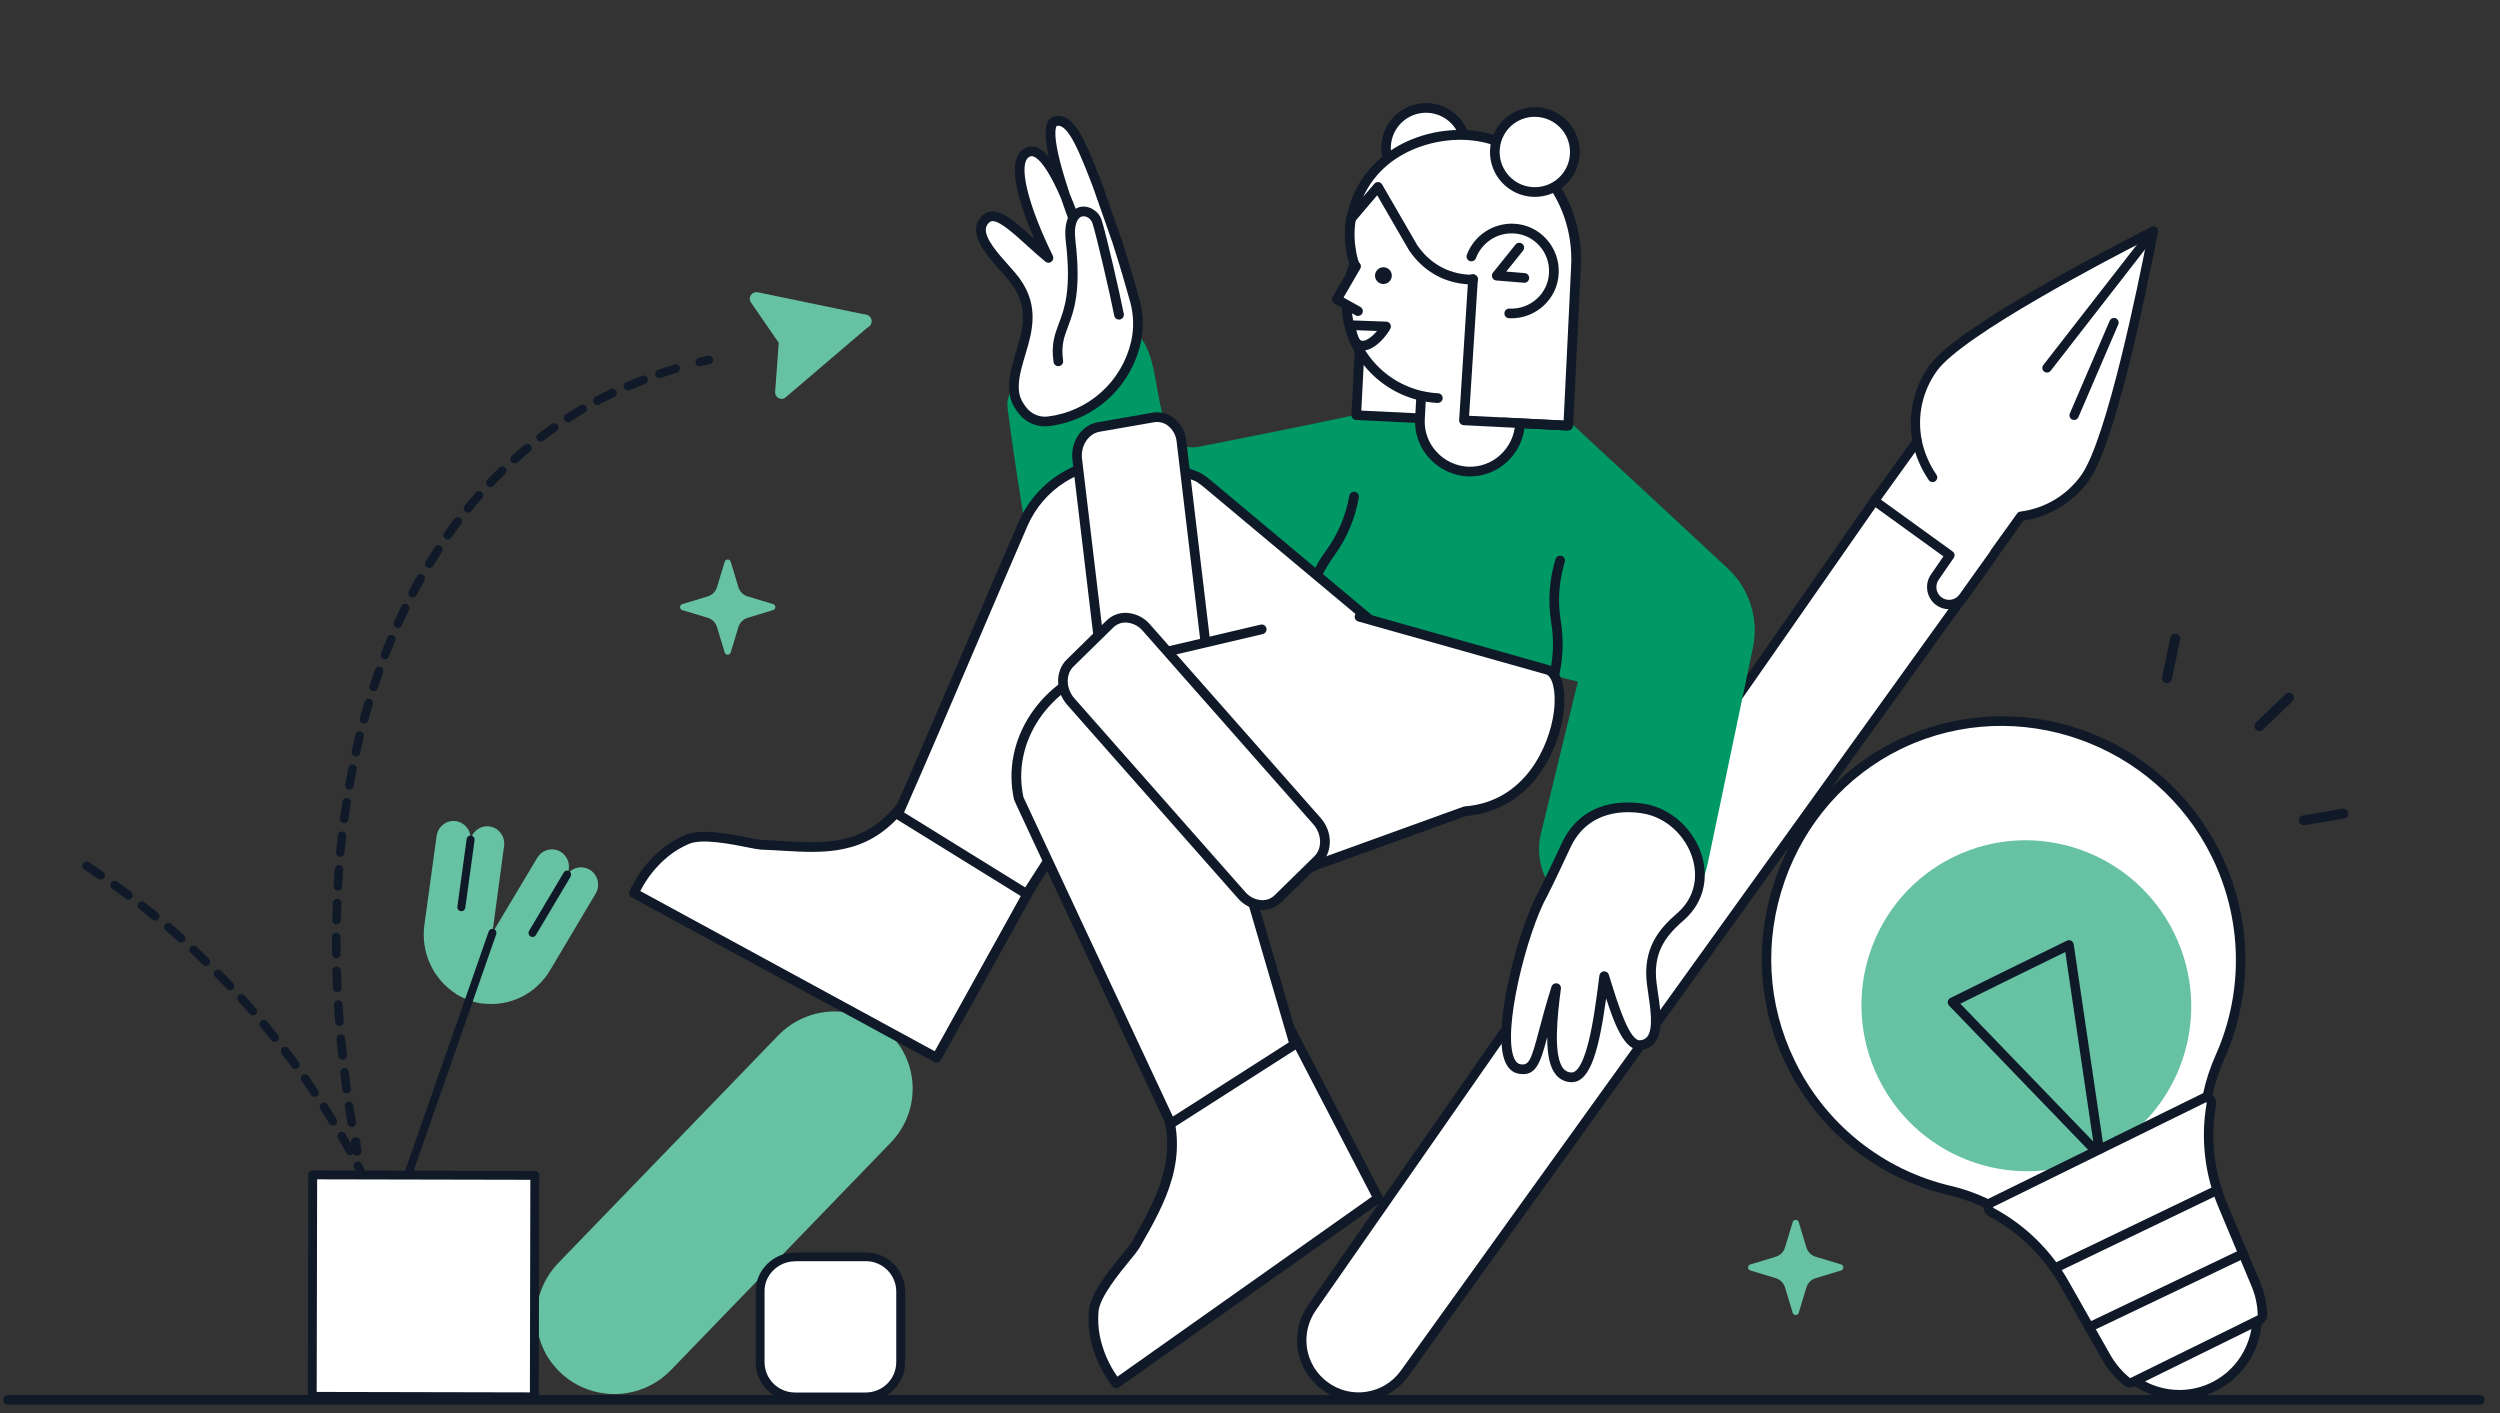
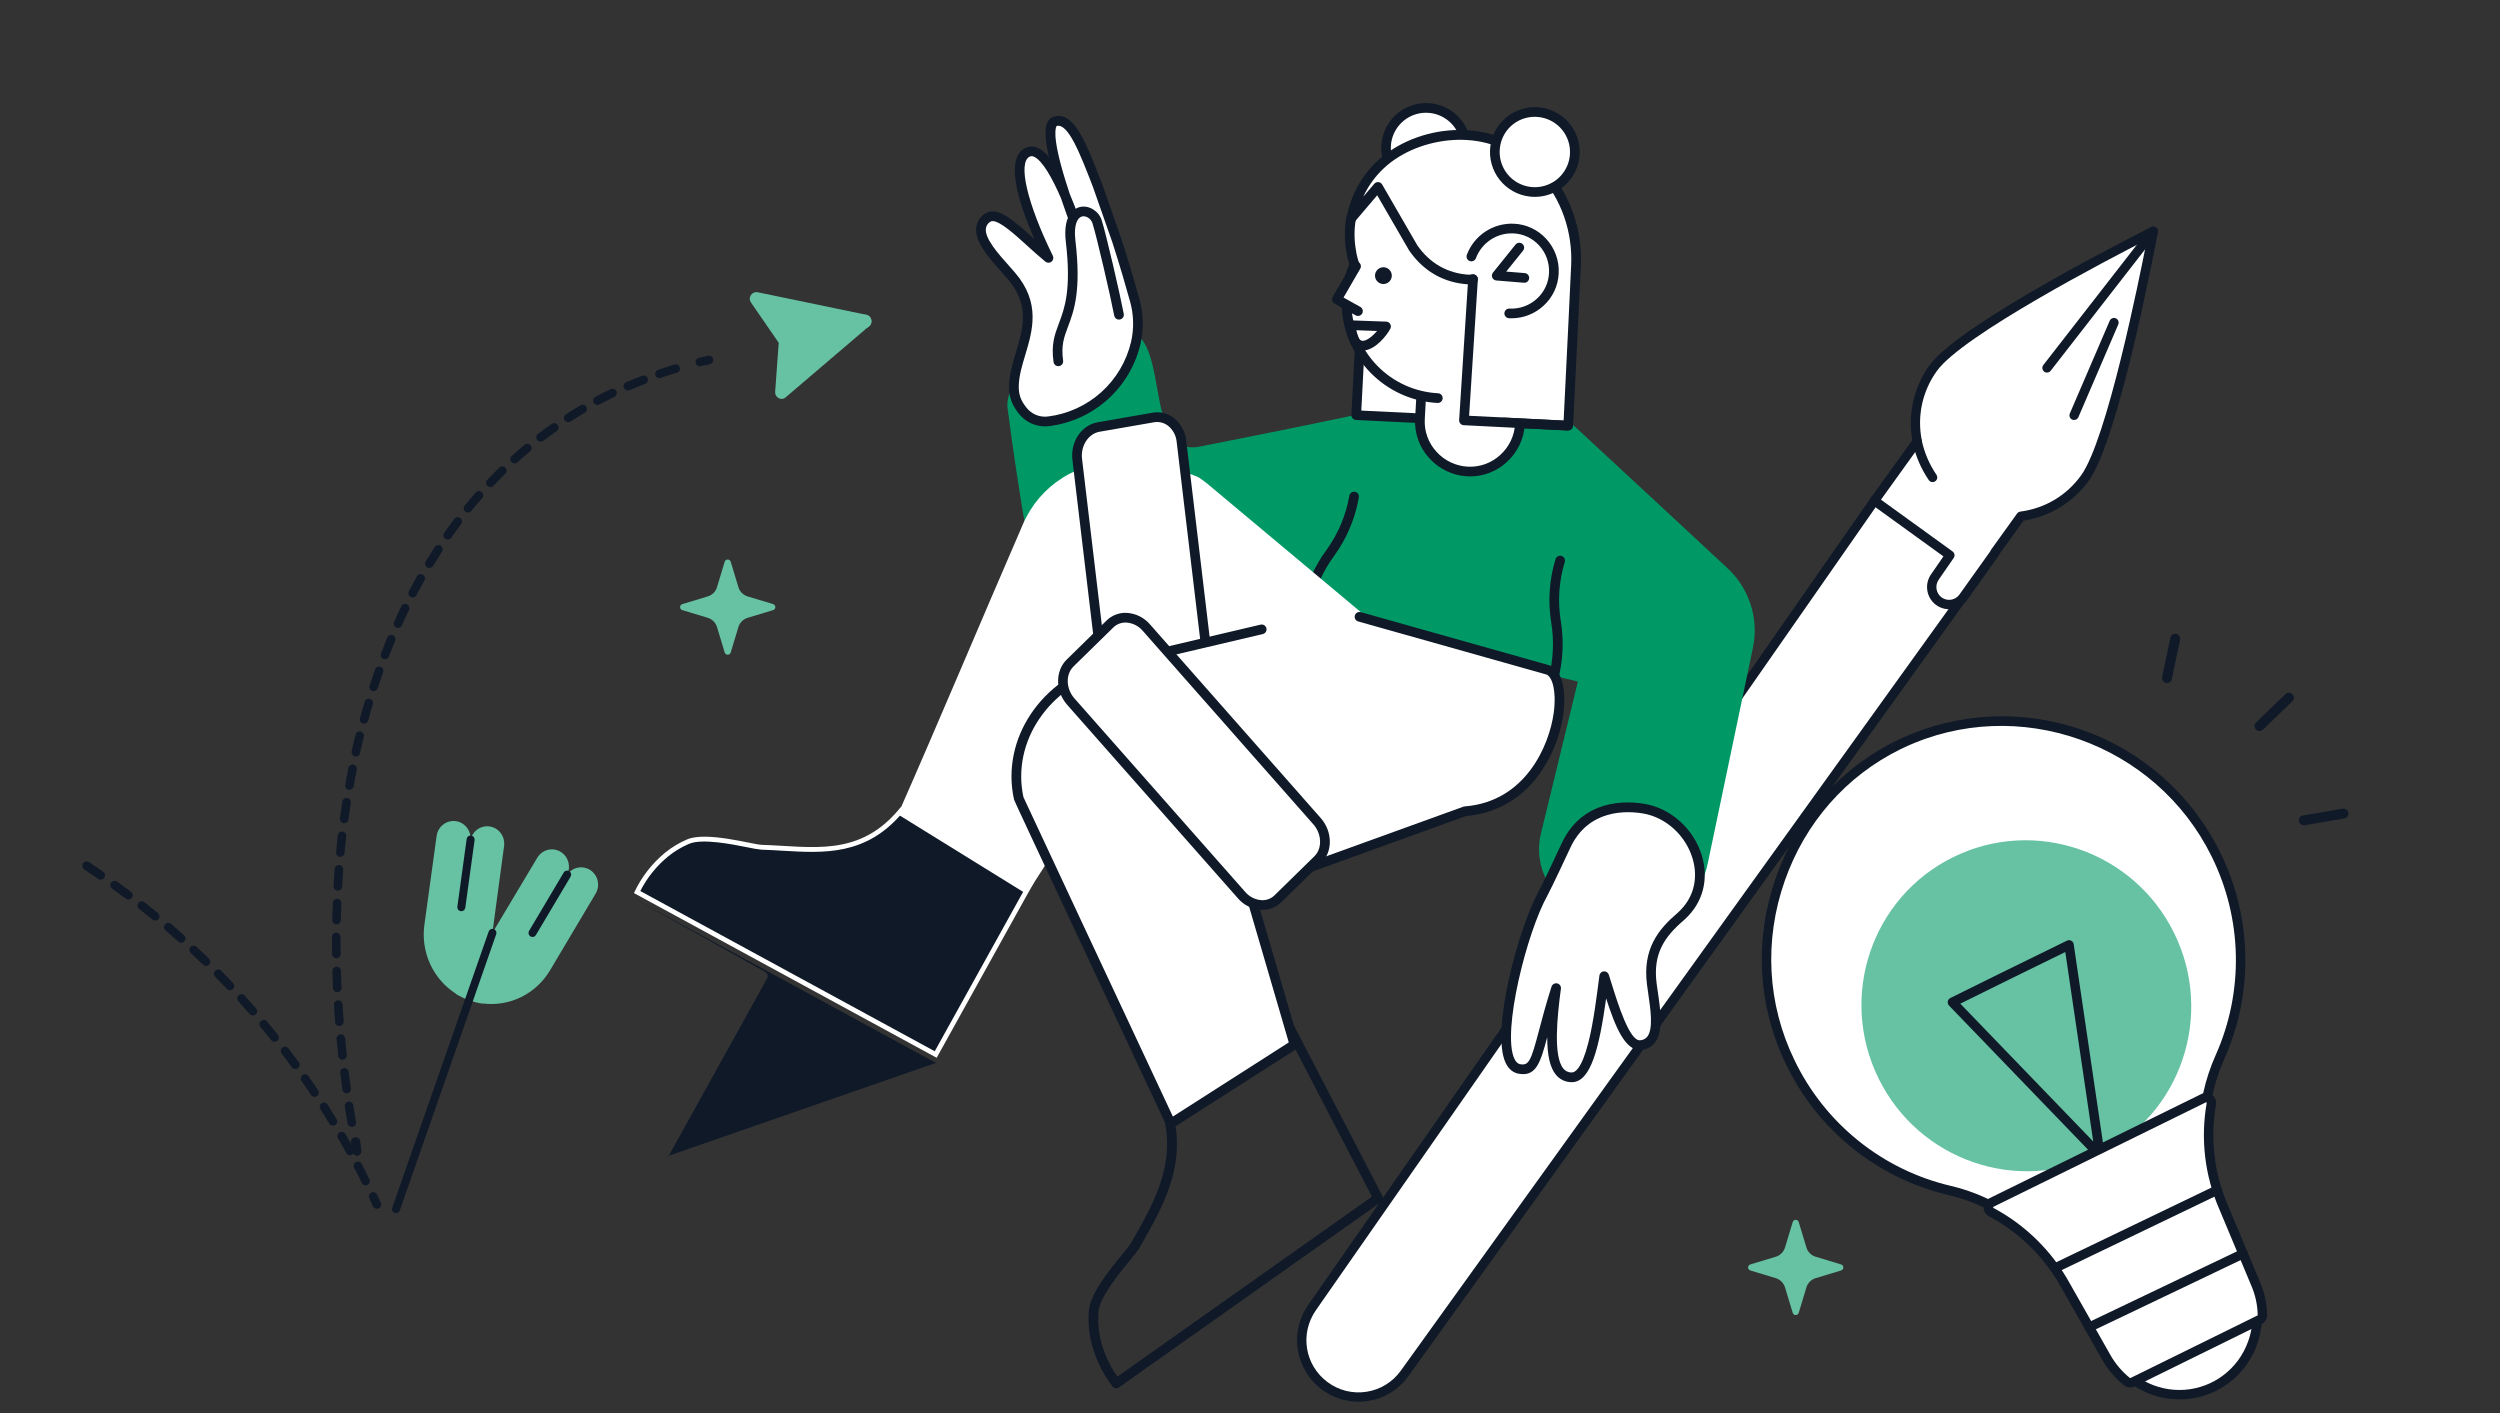
<svg xmlns="http://www.w3.org/2000/svg" fill="none" height="91" viewBox="0 0 161 91" width="161">
  <rect x="0" y="0" width="161" height="91" fill="#333333" stroke="none" />
  <clipPath id="a">
    <path d="m.205.857h159.903v90h-159.903z" />
  </clipPath>
  <clipPath id="b">
    <path d="m0 0h39.535v84.757h-39.535z" transform="matrix(.978 .208 -.208 .978 100.395 6.453)" />
  </clipPath>
  <clipPath id="c">
    <path d="m25.245 52.87h13.271v25.258h-13.271z" />
  </clipPath>
  <clipPath id="d">
    <path d="m0 0h16.268v5.423h-16.268z" transform="matrix(.693 .721 -.721 .693 141.996 38.851)" />
  </clipPath>
  <clipPath id="e">
    <path d="m43.796 36.032h6.136v6.136h-6.136z" />
  </clipPath>
  <clipPath id="f">
    <path d="m0 0h31.114v46.657h-31.114z" transform="matrix(.897 -.442 .442 .897 108.143 54.595)" />
  </clipPath>
  <clipPath id="g">
    <path d="m0 0h7.992v6.421h-7.992z" transform="matrix(.979 .203 -.203 .979 48.382 18.735)" />
  </clipPath>
  <clipPath id="h">
    <path d="m1.128 22.904h44.807v54.939h-44.807z" />
  </clipPath>
  <clipPath id="i">
-     <path d="m19.822 65.143h38.957v25.115h-38.957z" />
-   </clipPath>
+     </clipPath>
  <clipPath id="j">
    <path d="m112.576 78.556h6.136v6.136h-6.136z" />
  </clipPath>
  <clipPath id="k">
    <path d="m40.514 6.636h72.491v82.765h-72.491z" />
  </clipPath>
  <clipPath id="l">
    <path d="m.205 89.551h159.8v1.167h-159.8z" />
  </clipPath>
  <g clip-path="url(#a)">
    <g clip-path="url(#b)">
      <path d="m127.77 36.566-37.312 51.88c-1.191 1.656-3.499 2.019-5.135.809-1.594-1.18-1.958-3.422-.822-5.053l36.296-52.071" fill="#fff" />
      <path d="m86.669 90.187c-.545-.116-1.063-.348-1.525-.69-1.739-1.287-2.129-3.689-.889-5.468l36.295-52.071c.047-.063.116-.106.193-.118.078-.013.157.005.221.05s.108.113.123.191c.014.077-.002.157-.045.223l-36.296 52.071c-1.052 1.509-.721 3.546.754 4.638.726.537 1.617.756 2.509.616s1.675-.623 2.204-1.358l37.312-51.88c.023-.033.052-.061.085-.082.034-.021.072-.036.111-.043.039-.007.079-.006.118.003.039.009.076.026.108.049.032.023.06.053.08.087.021.034.035.072.041.112.006.04.004.08-.006.119-.009.039-.027.075-.051.107l-37.311 51.88c-.624.867-1.546 1.435-2.598 1.601-.476.076-.962.064-1.434-.036z" fill="#0f1928" />
      <path d="m138.675 14.889s-12.231 6.108-14.18 8.82c-1.018 1.416-1.337 3.123-1.027 4.71l-2.752 3.827 4.856 3.512-.965 1.399c-.355.504-.24 1.201.258 1.562.502.364 1.203.25 1.566-.254v-.001l2.04-2.861-.013-.011 1.687-2.347c1.597-.207 3.11-1.05 4.127-2.465 1.95-2.713 4.403-15.892 4.403-15.892z" fill="#fff" />
      <g fill="#0f1928">
        <path d="m125.224 39.202c-.187-.04-.37-.119-.535-.238-.629-.455-.775-1.344-.327-1.98l.795-1.153-4.617-3.339c-.032-.023-.059-.052-.08-.086-.02-.034-.034-.071-.04-.11-.007-.039-.005-.079.004-.117.009-.039.025-.075.049-.107l2.676-3.723c-.292-1.681.106-3.429 1.102-4.814 1.97-2.741 13.788-8.663 14.29-8.914.05-.025.106-.035.161-.03.056.005.109.026.153.059.045.034.079.079.099.132.021.052.026.109.016.164-.101.541-2.488 13.278-4.454 16.013-.996 1.385-2.522 2.316-4.203 2.569l-1.554 2.163c-.01.032-.025.062-.044.089l-2.038 2.859c-.001.001-.002.003-.003.004-.34.472-.916.674-1.45.56zm-4.089-7.024 4.612 3.336c.064.046.107.115.121.193.013.078-.005.158-.049.223l-.965 1.399c-.261.37-.176.883.187 1.146.366.266.879.183 1.145-.184l.001-.002 1.983-2.781c.01-.033.025-.063.044-.091l1.687-2.347c.025-.034.055-.062.091-.083.035-.021.074-.035.115-.04 1.591-.206 2.984-1.038 3.922-2.342 1.654-2.301 3.729-12.569 4.235-15.171-2.386 1.218-11.873 6.152-13.526 8.451-.938 1.305-1.285 2.894-.976 4.475.008.041.008.082-.001.122-.009.04-.026.079-.05.112z" />
        <path d="m124.398 31.041c-.076-.016-.142-.06-.185-.124-.502-.735-.856-1.562-1.041-2.434-.016-.078 0-.159.043-.225.044-.066.111-.113.189-.13.077-.017.158-.002.224.041.067.043.114.11.131.187.169.795.491 1.55.949 2.22.034.05.053.108.053.169s-.018.119-.051.169c-.034.05-.081.089-.137.112-.055.023-.116.028-.175.016zm9.112-3.998c-.043-.009-.084-.028-.12-.055-.035-.027-.064-.061-.084-.101-.021-.04-.032-.083-.034-.128-.001-.045.007-.089.025-.13l2.568-5.972c.032-.073.091-.131.165-.16s.157-.028.23.003c.073.032.13.091.16.165.029.074.028.157-.003.23l-2.569 5.972c-.027.064-.076.116-.138.148-.061.032-.132.042-.2.027zm-1.746-3.055c-.05-.011-.096-.034-.135-.067-.038-.034-.067-.076-.085-.124-.017-.048-.022-.1-.014-.15.008-.051.028-.098.06-.139l6.848-8.805c.049-.063.121-.104.2-.114s.158.012.221.061.104.121.113.201c.01.079-.012.159-.061.222l-6.848 8.805c-.034.045-.081.079-.134.098s-.11.024-.165.012z" />
      </g>
    </g>
    <g clip-path="url(#c)">
      <path d="m25.502 78.128c-.041 0-.082-.01-.118-.029-.036-.019-.068-.047-.092-.081-.024-.034-.039-.074-.044-.115-.006-.042-.001-.084.013-.123l5.346-15.316c.011-.033.028-.063.051-.088.022-.026.05-.047.08-.062.031-.015.064-.024.098-.025.034-.002.068.003.1.015.032.011.061.029.086.053s.045.051.06.083c.014.031.022.065.024.1s-.004.069-.015.101l-5.346 15.317c-.018.051-.051.095-.094.126-.043.031-.095.048-.148.048z" fill="#0f1928" />
      <path d="m37.989 56.019c-.518-.32-1.193-.151-1.506.377l-.001.001c.314-.529.147-1.217-.372-1.536-.519-.32-1.195-.15-1.509.379l-2.891 4.837.755-5.61c.074-.613-.354-1.17-.955-1.246-.588-.074-1.127.341-1.219.937.091-.61-.32-1.18-.919-1.274-.599-.093-1.159.326-1.251.936-.001.009-.003.018-.004.027l-.102.737-.684 4.975c-.119.861.011 1.739.372 2.527s.939 1.452 1.663 1.913l-.008.011c.533.324 1.123.537 1.736.628v-.014c.847.108 1.706-.036 2.475-.415.768-.379 1.412-.976 1.854-1.72l2.554-4.298.379-.637c.316-.526.153-1.214-.364-1.535z" fill="#66c2a3" />
      <path d="m29.708 58.681c-.037 0-.073-.008-.106-.023-.033-.015-.063-.038-.087-.066s-.042-.061-.052-.097c-.011-.036-.013-.074-.008-.111l.598-4.352c.005-.034.016-.067.033-.096.017-.03.04-.055.067-.076.027-.021.058-.036.09-.044s.067-.011.1-.006c.033.005.066.016.095.034s.054.04.075.068.035.059.044.092c.008.033.01.068.006.102l-.598 4.352c-.009.062-.039.119-.086.161-.047.041-.106.064-.168.064zm4.585 1.66c-.045 0-.09-.012-.129-.036s-.072-.057-.094-.097-.034-.086-.033-.132c.001-.046.013-.091.037-.131l2.234-3.76c.036-.058.093-.099.158-.114.065-.015.134-.004.191.031.057.035.099.092.116.158.017.066.007.136-.026.195l-2.234 3.76c-.023.038-.055.07-.093.092s-.082.034-.126.034zm-4.094 4.33c-.041 0-.082-.01-.118-.029-.036-.019-.068-.047-.091-.081-.024-.034-.039-.074-.044-.115s-.001-.084.012-.123l1.513-4.333c.023-.065.07-.119.132-.148.061-.03.132-.033.196-.01s.117.071.146.134c.029.062.033.134.01.2l-1.513 4.333c-.018.051-.051.095-.094.126-.043.031-.095.048-.148.048z" fill="#0f1928" />
    </g>
    <g clip-path="url(#d)">
      <path d="m139.324 43.894c-.037-.038-.064-.084-.078-.135-.015-.051-.017-.104-.006-.154l.537-2.544c.017-.082.066-.153.137-.198.07-.044.156-.059.238-.04s.154.07.2.141.062.158.045.239l-.538 2.544c-.011.056-.038.107-.077.149s-.088.071-.143.086-.114.015-.169-.001c-.056-.016-.106-.046-.146-.087zm8.81 9.155c-.041-.042-.069-.093-.082-.149-.014-.056-.012-.114.005-.169s.049-.103.092-.14c.042-.037.095-.062.151-.072l2.563-.439c.082-.014.168.005.237.054.07.049.118.122.134.205.016.083-.002.168-.049.237s-.12.115-.203.129l-2.562.439c-.052.009-.105.005-.155-.012-.049-.017-.095-.045-.131-.083zm-2.855-6.069c-.059-.061-.092-.143-.091-.227.001-.084.035-.164.095-.221l1.905-1.834c.06-.058.141-.089.225-.086s.164.038.223.099c.059.061.092.143.091.227-.001.084-.035.164-.095.221l-1.905 1.834c-.06.058-.141.089-.225.086s-.165-.038-.223-.099z" fill="#0f1928" />
    </g>
    <g clip-path="url(#e)">
      <path d="m47.058 36.177.496 1.639c.043.14.119.268.223.371.104.104.232.18.372.222l1.64.496c.042.013.078.038.104.073.026.035.04.077.04.12s-.014.086-.04.12c-.026.035-.062.06-.104.073l-1.64.496c-.14.042-.268.119-.372.222-.104.104-.18.231-.223.371l-.496 1.639c-.012.042-.038.079-.073.105-.035.026-.077.04-.121.04s-.086-.014-.121-.04-.061-.063-.073-.105l-.496-1.639c-.042-.14-.119-.268-.222-.371-.104-.104-.231-.18-.372-.222l-1.64-.496c-.042-.013-.078-.038-.104-.073-.026-.035-.04-.077-.04-.12s.014-.086.04-.12c.026-.035.062-.06.104-.073l1.64-.496c.14-.042.268-.119.372-.222.104-.104.18-.231.222-.371l.496-1.639c.012-.042.038-.079.073-.105s.077-.04.121-.04.086.014.121.04c.035.026.06.063.073.105z" fill="#66c2a3" />
    </g>
    <g clip-path="url(#f)">
      <path d="m142.706 55.027c.995 2.023 1.535 4.24 1.58 6.493.046 2.253-.403 4.487-1.315 6.543-.689 1.538-1.053 3.204-1.068 4.892-.015 1.688.319 3.362.981 4.916l2.054 4.901c.394.904.515 1.903.348 2.874-.167.971-.614 1.87-1.287 2.587-.672.717-1.54 1.219-2.496 1.446-.957.226-1.959.166-2.883-.173-1.143-.421-2.097-1.243-2.683-2.314l-2.599-4.58c-1.134-2.07-2.85-3.762-4.933-4.865-.891-.478-1.839-.838-2.821-1.073-2.221-.523-4.299-1.537-6.081-2.968-1.781-1.431-3.222-3.244-4.215-5.304-3.689-7.599-.413-16.947 7.189-20.531 7.511-3.532 16.531-.36 20.229 7.158z" fill="#fff" />
      <path d="m142.707 89.573c-.037.018-.074.037-.112.054-1.226.568-2.623.648-3.908.223s-2.363-1.323-3.015-2.512l-2.597-4.577c-1.105-2.02-2.778-3.671-4.811-4.745-.868-.466-1.792-.818-2.75-1.046-2.267-.529-4.388-1.562-6.205-3.022-1.818-1.46-3.285-3.311-4.294-5.415-1.821-3.75-2.052-8.016-.651-12.011 1.4-3.99 4.234-7.165 7.984-8.928 3.699-1.731 7.933-1.936 11.791-.571 3.857 1.365 7.031 4.191 8.84 7.87 1.019 2.062 1.571 4.323 1.618 6.622s-.414 4.577-1.348 6.674c-.672 1.5-1.026 3.124-1.041 4.769s.31 3.278.955 4.793l2.056 4.903c.546 1.259.59 2.679.123 3.966-.468 1.288-1.411 2.345-2.635 2.953zm-20.335-41.313c-3.484 1.718-6.118 4.715-7.434 8.466-1.347 3.84-1.125 7.939.624 11.542.97 2.022 2.38 3.8 4.127 5.204s3.785 2.396 5.964 2.904c1.009.24 1.982.61 2.897 1.101 2.136 1.129 3.894 2.864 5.056 4.987l2.596 4.577c.435.799 1.09 1.456 1.887 1.893s1.701.633 2.606.568c.904-.066 1.77-.392 2.492-.939.723-.547 1.272-1.292 1.581-2.146.425-1.142.386-2.406-.107-3.523l-2.057-4.904c-.678-1.593-1.019-3.308-1.004-5.038.016-1.73.388-3.436 1.094-5.013.898-2.015 1.34-4.205 1.295-6.413s-.576-4.381-1.555-6.363c-3.599-7.317-12.493-10.465-19.826-7.016-.079.037-.158.075-.236.114z" fill="#0f1928" />
      <path d="m140.015 60.09c-2.6-5.287-8.969-7.477-14.225-4.892-5.257 2.585-7.411 8.967-4.811 14.254 2.599 5.287 8.968 7.477 14.225 4.892 5.256-2.585 7.41-8.967 4.811-14.254z" fill="#66c2a3" />
      <path d="m135.364 74.666c-.058.028-.123.038-.187.026-.063-.011-.122-.042-.166-.089l-9.494-9.845c-.033-.035-.058-.076-.072-.122-.014-.046-.017-.094-.009-.142.008-.047.027-.092.056-.13.028-.038.066-.069.108-.091l3.327-1.645 4.184-2.05c.043-.021.09-.032.138-.031s.095.013.137.035c.043.022.079.055.107.094.028.039.046.085.053.132l1.994 13.53c.008.066-.005.133-.036.192-.032.059-.081.106-.14.136zm-9.12-10.029 8.56 8.876-1.799-12.203-3.809 1.866z" fill="#0f1928" />
      <path d="m142.273 70.752c-.052-.039-.114-.062-.179-.067s-.13.009-.187.04l-13.657 6.717c-.058.029-.106.072-.141.126s-.055.116-.058.18c-.002.065.014.128.047.184s.081.1.139.13c2.02 1.079 3.684 2.724 4.79 4.734l2.599 4.58c.342.61.795 1.151 1.336 1.594.052.042.115.069.182.077.066.008.133-.002.194-.03l8.174-4.026c.06-.028.109-.073.143-.129s.05-.122.046-.187c-.016-.699-.169-1.388-.45-2.028l-2.055-4.911c-.904-2.09-1.178-4.398-.788-6.639.014-.064.009-.132-.015-.193s-.066-.114-.12-.152z" fill="#fff" />
      <g fill="#0f1928">
        <path d="m145.652 85.263-8.18 4.028-.014.007c-.113.05-.237.068-.359.051-.122-.017-.237-.067-.332-.146-.57-.466-1.047-1.035-1.407-1.678l-2.598-4.58c-1.075-1.958-2.696-3.561-4.664-4.613-.107-.054-.197-.138-.259-.24-.062-.103-.094-.221-.093-.341 0-.008 0-.016.001-.023.007-.117.044-.23.108-.327.063-.098.152-.177.255-.23l13.663-6.719c.107-.056.228-.08.349-.07.12.01.236.054.332.127.101.071.179.171.224.286.045.115.055.241.03.361-.381 2.18-.114 4.427.767 6.46l2.057 4.914c.294.673.455 1.397.473 2.131.006.124-.023.248-.086.355-.063.107-.156.193-.267.248zm-8.439 3.476 8.165-4.021c.009-.005.016-.013.02-.022 0-.006-.001-.008-.001-.015-.015-.659-.159-1.309-.424-1.913l-2.057-4.916c-.928-2.143-1.209-4.511-.807-6.809.001-.004.002-.009.003-.013.001-.006.004-.017-.015-.03-.004-.003-.008-.006-.011-.009-.007-.003-.013-.004-.02-.003s-.014.004-.019.008l-13.662 6.718c-.008.004-.015.01-.02.017-.005.007-.008.016-.009.025 0 .006.001.011.003.017.003.005.006.01.011.014l.009.005c2.073 1.106 3.781 2.794 4.914 4.856l2.597 4.577c.323.578.752 1.089 1.264 1.508.003.003.006.005.009.008.017.005.034.004.05-.002z" />
        <path d="m142.921 76.915-.002.001-10.463 5.032c-.072.035-.156.04-.232.014-.077-.026-.139-.082-.175-.155-.035-.073-.04-.157-.014-.233s.081-.139.154-.174l.003-.001 10.463-5.032c.072-.035.156-.04.232-.014s.139.082.174.155c.036.073.041.157.015.233s-.082.139-.154.174zm1.667 4.097-.004.002-9.914 4.737c-.073.035-.157.039-.233.012-.076-.027-.138-.083-.173-.156s-.04-.157-.013-.233.083-.139.156-.173l9.914-4.737c.073-.035.156-.04.233-.013.076.026.138.082.174.155.035.073.04.157.014.233s-.082.139-.154.174z" />
      </g>
    </g>
    <g clip-path="url(#g)" fill="#66c2a3">
      <path d="m48.706 19.247 6.983 1.448-5.353 4.566.243-3.298z" />
      <path d="m50.25 25.68c-.036-.009-.071-.022-.104-.039-.074-.038-.136-.098-.176-.171-.04-.074-.058-.158-.05-.242l.23-3.152-1.787-2.594c-.049-.07-.076-.153-.077-.239-.001-.086.025-.17.073-.241.047-.07.113-.124.191-.157.077-.032.162-.04.244-.024l6.983 1.448c.078.016.149.054.206.109.057.055.098.125.118.203.018.078.015.16-.01.236-.025.076-.07.144-.131.196l-5.353 4.566c-.047.045-.104.078-.166.096-.062.018-.128.019-.191.005zm-.587-5.798 1.26 1.84c.056.08.082.178.072.277l-.164 2.294 3.925-3.345z" />
      <path d="m50.493 22.381c-.079-.016-.151-.055-.208-.112-.057-.057-.097-.129-.114-.208-.026-.111-.008-.228.051-.325.059-.097.154-.167.264-.194l5.118-1.267c.11-.027.226-.009.322.05.096.059.165.155.192.265.026.111.008.228-.051.325-.059.097-.154.167-.264.194l-5.118 1.267c-.062.017-.128.018-.191.004z" />
    </g>
    <g clip-path="url(#h)" fill="#0f1928">
      <path d="m24.259 77.843c-.101 0-.203-.065-.248-.166-.074-.166-.157-.332-.23-.507-.065-.138-.009-.304.138-.369.138-.065.304 0 .368.138.083.175.157.341.239.516.065.138 0 .304-.138.369-.055.009-.092.018-.129.018zm-.709-1.502c-.101 0-.203-.055-.249-.157-.156-.323-.322-.654-.497-.977-.074-.138-.018-.304.12-.369.138-.074.304-.018.368.12.166.323.341.654.497.986.064.138.009.304-.129.369-.028.018-.064.028-.11.028zm-1.012-1.944c-.101 0-.193-.055-.239-.147-.175-.323-.35-.636-.534-.949-.074-.129-.028-.304.101-.378.129-.074.304-.028.377.101.184.313.368.645.543.958.074.138.028.304-.111.378-.046.028-.092.037-.138.037zm-1.095-1.907c-.092 0-.184-.046-.239-.129-.184-.313-.377-.627-.571-.931-.083-.129-.046-.304.083-.378.129-.083.304-.046.377.083.193.304.387.627.58.94.083.129.037.304-.092.378-.037.028-.092.037-.138.037zm-1.178-1.852c-.092 0-.175-.046-.23-.12-.203-.304-.405-.608-.617-.903-.083-.129-.055-.295.064-.387.129-.083.294-.055.387.074.212.304.414.608.617.912.083.129.046.295-.074.387-.037.028-.092.037-.147.037zm-1.252-1.797c-.083 0-.166-.037-.221-.111-.212-.295-.433-.59-.654-.875-.092-.12-.064-.295.055-.387.12-.092.294-.065.387.055.221.286.442.59.663.885.092.12.064.295-.065.387-.046.028-.11.046-.166.046zm-1.325-1.751c-.083 0-.166-.037-.221-.101-.221-.286-.46-.571-.69-.848-.101-.12-.083-.295.037-.387.12-.101.294-.083.387.037.23.286.469.571.7.857.092.12.074.295-.046.387-.046.037-.11.055-.166.055zm-1.399-1.696c-.074 0-.156-.028-.212-.092-.239-.276-.479-.544-.727-.82-.101-.111-.092-.286.018-.387s.285-.092.387.018c.248.277.497.553.736.829.101.12.092.286-.028.387-.046.046-.11.065-.175.065zm-1.473-1.622c-.074 0-.147-.028-.203-.083l-.755-.783c-.111-.111-.111-.286 0-.387.11-.111.285-.111.387 0 .258.258.515.525.764.792.101.111.101.286-.009.387-.055.046-.12.074-.184.074zm-1.546-1.567c-.074 0-.138-.028-.193-.074-.258-.249-.525-.507-.792-.756-.11-.101-.12-.276-.018-.387.101-.111.276-.12.387-.018.267.249.534.507.801.765.11.111.11.286.009.387-.046.055-.12.083-.193.083zm-1.602-1.493c-.064 0-.129-.028-.184-.074-.267-.24-.543-.479-.819-.719-.12-.101-.129-.277-.028-.387.101-.12.276-.129.387-.028.276.24.561.479.828.728.11.101.12.276.018.387-.055.065-.129.092-.203.092zm-1.675-1.428c-.064 0-.12-.018-.175-.065-.276-.23-.571-.461-.856-.682-.12-.092-.138-.267-.046-.387s.267-.138.387-.046c.285.23.58.461.865.691.12.092.138.267.037.387-.046.074-.129.101-.212.101zm-1.721-1.355c-.055 0-.12-.018-.166-.055-.295-.221-.589-.433-.884-.645-.12-.092-.156-.258-.064-.387.092-.12.258-.157.387-.065.295.212.598.433.893.654.12.092.147.267.055.387-.055.074-.138.111-.221.111zm-1.786-1.281c-.055 0-.11-.018-.156-.046-.295-.203-.608-.405-.902-.608-.129-.083-.166-.258-.083-.387s.258-.166.387-.083c.304.203.617.405.911.617.129.083.156.258.074.387-.055.083-.138.12-.23.12z" />
      <path d="m22.998 74.433c-.129 0-.248-.092-.276-.23l-.055-.304c-.018-.101-.046-.212-.065-.323-.028-.147.074-.295.221-.323h.028c.018 0 .028-.009.046-.009.156-.018.285.101.304.249.018.166.028.304.046.406.009.092.018.175.028.23.009.147-.092.276-.239.295-.018.009-.028.009-.037.009zm-.341-1.861c-.129 0-.248-.092-.276-.23-.064-.359-.12-.728-.175-1.078-.028-.147.083-.295.23-.313.147-.028.295.083.313.23.055.35.11.719.175 1.069.028.147-.074.295-.23.323zm-.331-2.156c-.138 0-.258-.101-.276-.24-.046-.359-.101-.728-.138-1.087-.018-.147.092-.286.239-.304.147-.018.285.092.304.239l.138 1.078c.018.147-.083.295-.239.313zm-.267-2.166c-.138 0-.258-.101-.276-.249-.037-.359-.074-.728-.11-1.087-.018-.147.101-.286.248-.304.157-.018.285.101.304.249l.111 1.078c.018.147-.092.286-.248.304-.009.009-.018.009-.028.009zm-.203-2.175c-.147 0-.267-.111-.276-.258-.028-.359-.055-.728-.074-1.097-.009-.157.11-.286.258-.295.157-.009.285.111.295.258.018.359.046.728.074 1.087.009.157-.101.286-.258.295-.009.009-.009.009-.018.009zm-.138-2.175c-.147 0-.267-.12-.276-.267-.018-.359-.028-.728-.037-1.097 0-.157.12-.277.267-.286.156 0 .276.12.285.267.009.359.028.728.037 1.087.009.157-.11.286-.267.286 0 .009 0 .009-.009.009zm-.055-2.184c-.147 0-.276-.12-.276-.277 0-.267-.009-.544-.009-.811v-.286c0-.157.12-.277.276-.277.156 0 .276.129.276.277v.286c0 .267 0 .534.009.802 0 .157-.129.286-.276.286zm.009-2.184c-.009 0-.009 0 0 0-.157 0-.276-.129-.276-.286.009-.359.018-.728.037-1.097.009-.157.138-.267.285-.267.157.009.267.138.267.286-.018.359-.028.728-.037 1.087-.009.157-.129.276-.276.276zm.083-2.175h-.018c-.157-.009-.267-.138-.258-.295.018-.359.046-.728.074-1.097.009-.157.147-.267.295-.258.156.009.267.147.258.295-.028.359-.055.719-.074 1.087-.009.157-.129.267-.276.267zm.166-2.175h-.028c-.147-.018-.267-.147-.248-.304.037-.359.074-.728.11-1.087.018-.147.157-.258.304-.24.147.018.258.157.239.304-.037.359-.083.719-.111 1.078-.009.138-.129.249-.267.249zm.248-2.166h-.037c-.147-.018-.258-.157-.239-.313.046-.359.101-.728.157-1.087.028-.147.166-.249.313-.23.147.028.258.166.23.313-.055.35-.11.719-.157 1.078-.009.138-.129.239-.267.239zm.331-2.156h-.046c-.147-.028-.249-.166-.221-.323.065-.359.129-.719.203-1.078.028-.147.175-.249.322-.221.147.028.248.175.221.323-.074.35-.138.71-.203 1.069-.028.138-.138.23-.276.23zm.423-2.138c-.018 0-.037 0-.065-.009-.147-.037-.239-.184-.212-.332.083-.359.166-.719.249-1.069.037-.147.184-.24.331-.203.147.037.239.184.203.332-.083.35-.166.7-.248 1.06-.009.129-.129.221-.258.221zm.525-2.119c-.028 0-.046 0-.074-.009-.147-.037-.23-.194-.193-.341.092-.35.193-.71.304-1.06.046-.147.193-.23.341-.184.147.046.23.194.184.341-.101.341-.203.691-.294 1.041-.037.129-.147.212-.267.212zm.617-2.092c-.028 0-.055 0-.083-.009-.147-.046-.221-.203-.175-.35.111-.35.23-.7.35-1.041.055-.147.212-.221.35-.166.147.055.221.212.166.35-.12.341-.239.682-.35 1.023-.028.12-.138.194-.258.194zm.727-2.055c-.037 0-.064-.009-.101-.018-.138-.055-.212-.212-.156-.359.129-.341.267-.682.405-1.023.055-.138.221-.212.359-.147.138.055.212.221.147.359-.138.332-.276.673-.405 1.004-.028.111-.138.184-.248.184zm.838-2.018c-.037 0-.074-.009-.111-.028-.138-.065-.203-.23-.138-.369.147-.332.304-.673.46-.995.064-.138.23-.194.368-.129.138.065.193.23.129.369-.156.323-.313.654-.46.986-.046.111-.147.166-.248.166zm.948-1.963c-.046 0-.083-.009-.129-.028-.138-.074-.184-.24-.12-.369.166-.323.35-.654.525-.968.074-.129.239-.184.377-.101.129.074.184.239.101.378-.175.313-.35.627-.515.949-.046.083-.138.138-.239.138zm1.068-1.898c-.046 0-.101-.009-.138-.037-.129-.083-.175-.249-.092-.378.193-.313.387-.627.58-.931.083-.129.258-.166.387-.083.129.083.166.258.083.387-.193.295-.387.608-.571.912-.064.083-.157.129-.248.129zm1.187-1.834c-.055 0-.11-.018-.156-.046-.129-.092-.157-.258-.065-.387.212-.304.423-.599.644-.894.092-.12.267-.147.387-.055.12.092.147.267.055.387-.212.286-.433.581-.635.875-.055.083-.147.12-.23.12zm1.307-1.732c-.065 0-.12-.018-.175-.065-.12-.092-.138-.267-.037-.387.23-.286.469-.571.709-.839.101-.111.276-.129.387-.028.111.101.129.276.028.387-.239.267-.469.544-.7.829-.046.065-.129.101-.212.101zm1.445-1.649c-.065 0-.138-.028-.193-.074-.111-.101-.12-.276-.009-.387.248-.267.515-.534.773-.783.11-.111.285-.101.387 0 .111.111.101.286 0 .387-.258.249-.506.507-.755.774-.055.055-.129.083-.203.083zm1.556-1.52c-.074 0-.147-.028-.203-.092-.101-.111-.092-.286.018-.387.267-.249.552-.488.828-.719.12-.101.295-.083.387.037.101.12.083.295-.037.387-.276.23-.552.47-.81.71-.055.037-.12.065-.184.065zm1.675-1.401c-.083 0-.166-.037-.221-.111-.092-.12-.074-.295.055-.387.064-.046.129-.092.184-.138.23-.175.46-.341.7-.507.129-.092.294-.055.387.065.092.129.055.295-.064.387-.23.166-.46.332-.681.498-.064.046-.12.092-.184.138-.055.037-.12.055-.175.055zm1.776-1.253c-.092 0-.184-.046-.23-.129-.083-.129-.046-.304.083-.378.304-.194.626-.396.939-.581.129-.074.304-.037.377.101.074.129.037.304-.101.378-.313.184-.617.369-.92.562-.037.037-.092.046-.147.046zm1.887-1.106c-.101 0-.193-.055-.248-.147-.074-.138-.018-.304.111-.378.322-.175.653-.341.985-.498.138-.065.304-.009.368.129s.009.304-.129.369c-.322.157-.644.323-.967.488-.037.028-.083.037-.12.037zm1.961-.94c-.111 0-.212-.065-.258-.166-.064-.138 0-.304.147-.359.331-.147.672-.286 1.022-.415.138-.055.304.018.359.157.055.138-.018.304-.157.359-.331.129-.672.267-.994.406-.046.009-.083.018-.12.018zm2.025-.792c-.111 0-.221-.074-.258-.184-.046-.147.028-.304.175-.35.341-.12.7-.23 1.049-.341.147-.046.304.037.341.184.046.147-.037.304-.184.341-.341.101-.69.212-1.031.332-.028.018-.055.018-.092.018zm2.605-.756c-.12 0-.23-.083-.267-.203-.046-.147.046-.304.193-.341.129-.037.267-.065.396-.092.064-.018.138-.028.203-.046.147-.037.294.055.331.203.037.147-.055.295-.203.332-.074.018-.138.037-.212.046-.129.028-.248.055-.368.083-.028.018-.046.018-.074.018z" />
    </g>
    <g clip-path="url(#i)">
      <path d="m35.957 81.334 14.159-14.65c1.927-1.998 5.114-2.064 7.118-.162 2.004 1.903 2.061 5.061.134 7.059l-14.159 14.65c-1.927 1.998-5.114 2.064-7.118.162-2.013-1.903-2.061-5.061-.134-7.059z" fill="#66c2a3" />
      <path d="m51.203 89.972c-1.25 0-2.252-1.008-2.252-2.245v-4.538c-.009-1.237 1.011-2.245 2.252-2.245h4.551c1.25 0 2.252 1.008 2.252 2.245v4.538c0 1.246-1.011 2.245-2.252 2.245z" fill="#fff" />
      <path d="m55.754 90.257h-4.551c-1.403 0-2.538-1.132-2.538-2.53v-4.538c-.01-.666.258-1.303.735-1.779.487-.485 1.126-.751 1.803-.751h4.551c1.403 0 2.538 1.132 2.538 2.53v4.538c0 1.399-1.135 2.53-2.538 2.53zm-4.551-9.028c-.525 0-1.03.209-1.403.58s-.573.856-.563 1.37v4.538c0 1.085.878 1.96 1.965 1.96h4.551c1.088 0 1.966-.875 1.966-1.96v-4.538c0-1.085-.878-1.96-1.966-1.96h-4.551z" fill="#0f1928" />
      <path d="m20.105 89.918.033-14.26 14.302.033-.033 14.26z" fill="#fff" />
      <path d="m34.411 90.239-14.302-.029c-.162 0-.286-.133-.286-.285l.029-14.26c0-.076.029-.152.086-.2.057-.057.124-.086.2-.086l14.302.029c.162 0 .286.133.286.285l-.029 14.26c0 .076-.029.152-.086.2-.048.057-.124.086-.2.086zm-14.016-.599 13.73.029.029-13.69-13.73-.029z" fill="#0f1928" />
    </g>
    <g clip-path="url(#j)">
      <path d="m115.838 78.702.496 1.639c.042.14.119.268.223.371s.231.18.372.222l1.639.496c.042.013.078.038.104.073.026.035.04.077.04.121 0 .043-.014.086-.04.12-.026.035-.062.06-.104.073l-1.639.496c-.141.042-.268.119-.372.222s-.181.231-.223.371l-.496 1.639c-.012.042-.038.079-.073.105s-.077.04-.121.04-.086-.014-.121-.04-.061-.063-.073-.105l-.496-1.639c-.043-.14-.119-.268-.223-.371-.103-.104-.231-.18-.371-.222l-1.64-.496c-.042-.013-.078-.038-.104-.073-.026-.035-.04-.077-.04-.12 0-.043.014-.086.04-.121.026-.035.062-.06.104-.073l1.64-.496c.14-.042.268-.119.371-.222.104-.104.18-.231.223-.371l.496-1.639c.012-.042.038-.079.073-.105s.077-.04.121-.04.086.014.121.04.061.063.073.105z" fill="#66c2a3" />
    </g>
    <g clip-path="url(#k)">
      <path d="m100.411 56.538c-.022-0-.043-.002-.065-.007-.04-.008-.078-.025-.111-.048-.034-.023-.063-.053-.086-.087-.022-.034-.037-.073-.045-.113-.007-.04-.007-.082.001-.122l2.742-13.05-6.2-6.843c-.028-.03-.049-.066-.063-.104-.014-.039-.02-.08-.018-.12.002-.041.012-.081.029-.118.018-.037.042-.07.072-.098.03-.028.066-.049.105-.063s.08-.02.12-.018c.041.002.081.012.118.03.037.018.07.042.098.073l6.307 6.961c.034.036.058.08.07.128.013.048.015.097.005.146l-2.775 13.206c-.015.07-.053.133-.109.178-.055.045-.125.07-.196.07z" fill="#0f1928" />
      <path d="m58.003 51.987c-2.629 3.283-5.747 2.514-8.958 2.421-.561-.021-3.575-.893-4.811-.343-.496.213-.961.493-1.382.831-.866.707-1.559 1.603-2.026 2.618l19.495 10.608 6.287-11.335z" fill="#fff" />
-       <path d="m60.32 68.434c-.052 0-.103-.013-.149-.038l-19.495-10.608c-.07-.038-.122-.101-.147-.176-.025-.075-.02-.157.013-.229.487-1.06 1.21-1.994 2.114-2.73.443-.355.931-.649 1.452-.874 1.012-.451 2.912-.071 4.169.181.34.068.661.132.778.137.468.014.939.042 1.394.069 2.654.159 5.161.309 7.308-2.373.046-.058.111-.097.183-.111.072-.014.147-.002.212.034l8.604 4.8c.072.04.125.107.148.187.023.079.013.165-.027.237l-6.287 11.335c-.027.049-.066.089-.114.117-.048.028-.102.043-.158.043zm-19.084-11.051 18.961 10.317 5.986-10.793-8.105-4.522c-2.314 2.722-5.032 2.559-7.664 2.402-.451-.027-.918-.055-1.378-.068-.296-.032-.59-.081-.88-.148-1.035-.207-2.962-.592-3.796-.221-.471.203-.913.468-1.313.789-.754.614-1.371 1.378-1.812 2.245z" fill="#0f1928" />
+       <path d="m60.32 68.434c-.052 0-.103-.013-.149-.038l-19.495-10.608l8.604 4.8c.072.04.125.107.148.187.023.079.013.165-.027.237l-6.287 11.335c-.027.049-.066.089-.114.117-.048.028-.102.043-.158.043zm-19.084-11.051 18.961 10.317 5.986-10.793-8.105-4.522c-2.314 2.722-5.032 2.559-7.664 2.402-.451-.027-.918-.055-1.378-.068-.296-.032-.59-.081-.88-.148-1.035-.207-2.962-.592-3.796-.221-.471.203-.913.468-1.313.789-.754.614-1.371 1.378-1.812 2.245z" fill="#0f1928" />
      <path d="m70.088 22.282c6.329-4.343 2.723 7.356 7.149 6.483 8.033-1.579 15.245-3.086 15.743-3.439l2.338-.644c2.307-.073 5.04 1.829 5.996 2.691.915.831 9.966 9.247 9.966 9.247.681.639 1.186 1.441 1.468 2.33s.331 1.836.143 2.75l-2.9 13.85c-.198.998-.672 1.92-1.368 2.662-.697.742-1.587 1.274-2.57 1.536l-3.668-.893c-1.104-.269-2.055-.965-2.646-1.936-.59-.97-.771-2.135-.503-3.239l2.38-9.787-16.772-4.021-.353-1.309-17.022.468c-.946.093-2.587-12.79-2.587-12.79-.187-2.161 3.325-3.626 5.206-3.959z" fill="#096" />
      <path d="m105.877 52.081c3.097.53 4.916 4.592 2.432 6.878-.032.034-.067.065-.104.093-1.133.977-2.109 2.151-1.829 4.322.198 1.527.728 3.792-.727 3.927-1.008.093-1.736-2.525-2.338-4.436-.364 2.857-.842 6.608-2.141 6.514-1.299-.083-1.455-2.047-.956-5.746-1.257 3.969-1.122 5.434-2.369 5.205-2.047-.384.042-8.655 1.538-11.325 0 0 .343-.644 1.444-3.013 1.112-2.442 3.429-2.701 5.05-2.421z" fill="#fff" />
      <path d="m101.223 69.693c-.025 0-.05-.001-.076-.003-.184-.008-.364-.055-.528-.139-.164-.083-.309-.201-.424-.345-.37-.451-.553-1.216-.554-2.41-.454 1.707-.737 2.554-1.852 2.349-.251-.047-.598-.208-.83-.705-.972-2.079.87-8.791 2.152-11.079 0 0 .352-.666 1.434-2.992 1.344-2.952 4.214-2.799 5.386-2.597 1.691.29 3.166 1.633 3.671 3.342.454 1.535.061 3.017-1.077 4.068-.038.04-.08.077-.123.111-1.209 1.044-1.963 2.132-1.716 4.04.023.179.051.368.079.563.174 1.188.372 2.535-.19 3.25-.109.136-.244.248-.399.328s-.324.127-.498.137c-1.016.095-1.663-1.514-2.243-3.313-.441 3.139-.971 5.394-2.212 5.394zm-1.009-6.371c.023 0 .046.003.068.008.076.017.143.062.188.126s.063.142.053.22c-.246 1.824-.498 4.341.154 5.137.062.078.139.141.228.185s.186.069.285.071c.225.017.664-.211 1.099-1.917.323-1.266.53-2.892.713-4.326.009-.07.041-.136.093-.185.051-.049.117-.08.188-.086s.142.012.201.051.103.098.124.166c.047.15.095.304.144.461.445 1.429 1.19 3.822 1.868 3.76.089-.003.177-.024.257-.064.08-.04.151-.096.207-.165.397-.504.212-1.763.064-2.774-.029-.198-.058-.391-.081-.573-.299-2.317.753-3.579 1.935-4.598.005-.005.01-.009.016-.013.025-.02.048-.041.07-.064.003-.003.007-.007.01-.01.96-.883 1.291-2.136.906-3.437-.439-1.487-1.717-2.655-3.179-2.905-1.029-.178-3.548-.316-4.713 2.243-1.094 2.352-1.439 3.004-1.453 3.03-1.339 2.389-2.939 8.796-2.135 10.516.145.312.322.345.379.356.561.102.697-.234 1.209-2.173.197-.748.444-1.68.805-2.82.02-.063.059-.118.113-.158.053-.039.118-.061.184-.061zm-16.055-24.032c-.022 0-.044-.002-.065-.007-.04-.008-.078-.025-.112-.048-.034-.023-.063-.053-.085-.087-.022-.034-.038-.073-.045-.113s-.007-.082.002-.122c.268-1.264.804-2.456 1.571-3.496.751-1.038 1.254-2.233 1.472-3.496.015-.08.062-.151.129-.198s.15-.065.231-.051c.081.014.152.059.2.126.048.067.067.149.054.23-.234 1.356-.775 2.64-1.582 3.755-.715.97-1.215 2.081-1.465 3.259-.015.07-.053.133-.108.177-.055.045-.125.07-.196.07zm15.878 4.738c-.047-0-.094-.011-.137-.032-.043-.021-.08-.051-.109-.089-.029-.038-.049-.081-.059-.128-.01-.047-.009-.095.003-.141.303-1.165.357-2.381.161-3.569-.219-1.357-.123-2.746.279-4.06.012-.039.032-.076.057-.107.026-.032.058-.058.095-.077.036-.019.075-.031.116-.035.041-.004.082 0.0.121.012s.076.031.107.057c.032.026.058.058.077.094.02.036.032.076.036.116.004.041 0 .082-.012.121-.375 1.222-.464 2.513-.261 3.775.211 1.274.152 2.578-.172 3.828-.017.067-.056.126-.111.168s-.122.065-.191.065z" fill="#0f1928" />
      <path d="m70.701 11.996c-.966-2.504-1.725-4.499-2.764-4.177-1.164.488 1.611 7.377 1.611 7.377s-1.871-6.161-3.388-5.382c-1.237.634.083 4.187 1.361 6.795-1.569-1.278-3.18-3.19-3.97-2.556-1.143.914.561 2.525 1.569 3.699 2.245 2.608.26 4.852.177 7.024-.031.738.177 1.185.561 1.673.194.246.447.439.737.559.289.12.605.164.916.127 1.344-.161 2.606-.732 3.614-1.635 1.008-.904 1.713-2.096 2.018-3.414.208-.902.187-1.841-.062-2.733-.27-.977-.675-2.379-1.153-3.855z" fill="#fff" />
      <path d="m67.302 27.458c-.325.001-.647-.072-.94-.214s-.549-.349-.75-.605c-.401-.509-.662-1.024-.626-1.876.027-.695.237-1.396.44-2.074.469-1.565.913-3.043-.542-4.734-.121-.141-.253-.289-.388-.441-.801-.9-1.709-1.919-1.632-2.825.016-.173.068-.341.152-.492s.201-.283.34-.387c.8-.642 1.916.372 3.208 1.546l.052.048c-1.007-2.301-1.928-5.186-.6-5.867.124-.064.262-.099.401-.102s.279.025.406.083c.286.141.536.347.73.601-.443-1.955-.133-2.421.262-2.586.009-.004.019-.007.028-.01 1.308-.404 2.068 1.564 3.12 4.29l.028.072c.001.003.002.006.003.009l1.226 3.502c.496 1.532.904 2.952 1.16 3.874.262.941.284 1.933.066 2.885-.323 1.38-1.062 2.627-2.117 3.573-1.055.946-2.375 1.545-3.782 1.716-.082.009-.164.014-.247.014zm-3.376-13.219c-.064-.002-.128.018-.178.057-.073.051-.134.117-.179.194s-.073.163-.082.251c-.054.639.795 1.593 1.477 2.358.133.148.265.298.395.449 1.677 1.948 1.14 3.739.666 5.319-.201.67-.391 1.303-.414 1.92-.028.667.16 1.043.495 1.468.161.204.371.364.611.464s.502.136.76.105c1.279-.156 2.48-.701 3.439-1.561s1.631-1.994 1.925-3.249c.195-.851.175-1.738-.059-2.579-.254-.917-.659-2.328-1.15-3.842l-1.248-3.557c-.815-2.112-1.586-4.11-2.329-3.926-.042.042-.368.503.551 3.489.093.3.189.598.288.896.363.853.681 1.725.954 2.611.024.077.016.16-.02.232-.036.072-.099.127-.175.153s-.159.023-.232-.01-.131-.093-.161-.168c-.006-.014-.468-1.166-.934-2.551-.551-1.281-1.2-2.44-1.742-2.67-.043-.022-.091-.034-.14-.034s-.096.012-.14.034c-.766.393-.15 3.017 1.499 6.381.031.064.04.137.024.206-.016.069-.055.131-.11.175-.056.044-.125.068-.196.068-.071-0-.14-.025-.195-.07-.397-.323-.794-.684-1.179-1.034-.784-.713-1.736-1.578-2.22-1.578z" fill="#0f1928" />
      <path d="m75.378 43.135 6.152 7.325c.353 1.34 9.529.021 8.906-1.714l3.876-3.74-16.419-13.736c-.104-.093-.218-.177-.333-.27 0 0-.166-.125-.343-.239-.187-.125-1.995-.862-4.988-.997-1.338-.059-2.663.292-3.797 1.005-1.134.713-2.025 1.754-2.552 2.985-2.65 6.109-5.539 12.998-8.053 18.692l8.293 5.133z" fill="#fff" />
-       <path d="m66.119 57.889c-.058 0-.115-.016-.164-.047l-8.293-5.133c-.064-.04-.112-.101-.134-.173-.022-.072-.018-.149.013-.218 1.488-3.37 3.138-7.229 4.732-10.96 1.101-2.575 2.239-5.238 3.32-7.73.557-1.286 1.49-2.374 2.677-3.119 1.187-.746 2.572-1.114 3.973-1.057 3.125.141 4.942.913 5.147 1.049.122.079.241.162.357.249.004.003.007.005.01.008.039.032.079.063.117.093.073.057.149.117.222.182l16.415 13.732c.034.028.061.063.08.102s.03.082.032.126-.006.087-.022.128c-.016.041-.041.077-.072.108l-3.753 3.622c.007.129-.013.258-.059.379-.046.121-.118.23-.209.321-1.188 1.323-6.556 2.079-8.389 1.637-.466-.112-.756-.304-.864-.571l-5.842-6.956-9.03 14.085c-.028.044-.067.08-.113.105-.046.025-.097.038-.15.038zm-7.898-5.567 7.801 4.828 9.093-14.184c.026-.041.062-.075.104-.1.042-.025.089-.039.138-.043.049-.003.098.005.143.025.045.019.085.049.116.086l6.152 7.325c.029.035.051.076.062.121 0 .001.051.108.433.201 1.787.432 6.816-.375 7.778-1.447.144-.16.113-.246.1-.283-.02-.057-.024-.118-.01-.176.014-.059.044-.112.087-.153l3.627-3.5-16.153-13.513c-.003-.002-.006-.005-.008-.007-.059-.053-.125-.105-.194-.159-.04-.031-.081-.064-.121-.097-.105-.077-.211-.152-.32-.223-.169-.104-1.94-.817-4.833-.948-1.274-.052-2.534.284-3.614.963s-1.929 1.668-2.435 2.839c-1.081 2.491-2.219 5.153-3.319 7.728-1.557 3.642-3.165 7.404-4.626 10.718z" fill="#0f1928" />
      <path d="m72.063 20.266c-.249-1.299-1.133-5.122-1.413-5.995-.301-.914-1.985-1.174-1.704 1.247.644 5.423-1.153 5.185-.79 7.751" fill="#fff" />
      <path d="m68.156 23.581c-.075-0-.147-.027-.204-.076-.057-.049-.094-.117-.104-.192-.161-1.139.075-1.767.348-2.494.361-.96.811-2.156.441-5.264-.212-1.831.652-2.167.921-2.227.571-.125 1.193.254 1.388.846.289.9 1.177 4.748 1.424 6.034.008.04.008.082 0.0.123-.008.04-.024.079-.047.113-.023.034-.052.064-.087.086-.034.023-.073.038-.114.046-.041.008-.082.007-.123-.001-.04-.009-.079-.025-.113-.048-.034-.023-.063-.053-.085-.088-.022-.035-.038-.073-.045-.114-.238-1.24-1.127-5.097-1.404-5.958-.094-.285-.403-.486-.661-.43-.29.064-.557.503-.436 1.545.387 3.258-.092 4.532-.476 5.556-.253.674-.453 1.206-.314 2.188.006.041.003.082-.007.121-.01.04-.028.077-.053.11-.025.033-.055.06-.091.081-.035.021-.074.035-.115.04-.015.002-.029.003-.044.003z" fill="#0f1928" />
      <path d="m78.048 44.901-1.964-16.489c-.114-.998-.925-1.683-1.808-1.527l-3.523.613c-.883.156-1.496 1.081-1.382 2.078l1.964 16.489c.114.997.925 1.683 1.808 1.527l3.523-.613c.883-.145 1.507-1.081 1.382-2.078z" fill="#fff" />
      <path d="m72.894 47.926c-.38-.001-.75-.126-1.053-.355-.228-.177-.418-.399-.558-.651-.14-.253-.227-.531-.256-.819l-1.964-16.488c-.134-1.173.585-2.236 1.637-2.422l3.523-.613c.237-.042.479-.034.713.023.234.057.453.161.644.306.228.177.418.399.558.651s.227.531.256.819l1.964 16.487c.145 1.164-.591 2.251-1.641 2.424l-3.52.613c-.1.018-.202.026-.304.026zm1.631-20.751c-.065 0-.13.006-.194.017l-3.523.613c-.716.126-1.221.905-1.126 1.735l1.964 16.488c.019.203.079.401.177.58.098.179.231.337.391.463.123.094.265.162.416.199.151.037.308.042.461.016l3.523-.613c.727-.12 1.231-.897 1.126-1.732v-.002l-1.964-16.489c-.019-.203-.079-.401-.177-.58-.098-.179-.231-.337-.391-.463-.197-.149-.436-.23-.683-.231z" fill="#0f1928" />
-       <path d="m74.796 70.543c1.673 3.865-.062 6.826-1.704 9.694-.291.499-2.556 2.837-2.66 4.208-.044.542-.017 1.087.083 1.621.222 1.099.691 2.133 1.372 3.023l16.866-11.928-5.736-11.045z" fill="#fff" />
      <path d="m71.887 89.401c-.048 0-.096-.011-.139-.032s-.081-.052-.11-.091c-.71-.928-1.199-2.007-1.429-3.152-.105-.562-.134-1.135-.088-1.705.085-1.121 1.354-2.668 2.194-3.692.23-.28.446-.544.508-.649l.048-.085c1.59-2.775 3.233-5.645 1.639-9.328-.031-.072-.034-.152-.009-.226s.078-.135.147-.172l8.22-4.426c.036-.02.076-.032.117-.036.041-.004.083 0.0.122.012.04.012.076.032.108.059.032.026.058.059.077.096l5.736 11.045c.035.067.044.144.026.217s-.061.138-.123.181l-16.866 11.928c-.052.037-.115.057-.18.057zm3.306-18.717c1.531 3.839-.151 6.778-1.78 9.621l-.05.087c-.174.255-.362.5-.565.732-.694.845-1.985 2.419-2.055 3.344-.042.514-.015 1.032.079 1.54.191.952.578 1.855 1.137 2.649l16.393-11.593-5.465-10.523z" fill="#0f1928" />
      <path d="m81.255 40.53-9.089 2.137c-.281.05-.558.116-.831.197-4.011 1.07-6.557 4.842-5.726 8.572.01.052 9.789 20.925 9.789 20.925l7.96-5.091-2.92-9.995 13.904-5.029c5.976-.457 7.077-8.478 5.341-9.102l-12.134-3.421" fill="#fff" />
      <path d="m75.399 72.673c-.059 0-.117-.017-.167-.049-.05-.032-.09-.077-.115-.131-9.795-20.907-9.802-20.946-9.812-20.997-.866-3.884 1.745-7.809 5.946-8.932.28-.084.565-.152.853-.203l9.082-2.135c.08-.018.164-.003.233.04s.119.113.138.193c.019.08.005.164-.037.234-.043.07-.111.12-.191.14l-9.089 2.136c-.005.001-.01.002-.015.003-.269.047-.535.11-.796.189l-.011.003c-3.869 1.032-6.283 4.619-5.508 8.174.296.653 6.306 13.489 9.623 20.568l7.464-4.774-2.855-9.771c-.022-.076-.015-.158.021-.229s.097-.125.172-.152l13.904-5.029c.026-.01.054-.015.082-.018 3.928-.301 5.456-3.935 5.74-6.035.19-1.408-.1-2.314-.472-2.46l-12.122-3.417c-.04-.011-.076-.03-.108-.055-.032-.025-.059-.057-.079-.092-.02-.036-.033-.075-.038-.116-.005-.041-.002-.082.01-.121s.03-.076.055-.108c.025-.032.057-.059.092-.079.036-.02.075-.033.116-.038.041-.005.082-.002.121.009l12.134 3.421c.007.002.014.004.021.007.759.273 1.107 1.502.887 3.133-.209 1.519-.819 2.954-1.765 4.16-.542.692-1.223 1.263-1.998 1.678-.775.415-1.628.664-2.505.731l-13.589 4.915 2.838 9.715c.019.065.016.134-.007.197-.024.063-.067.117-.124.153l-7.96 5.091c-.05.032-.108.049-.168.049z" fill="#0f1928" />
      <path d="m84.813 52.88-10.984-12.458c-.665-.758-1.725-.862-2.359-.229l-2.556 2.504c-.634.623-.613 1.746.052 2.494l10.984 12.447c.665.758 1.725.862 2.359.229l2.556-2.504c.634-.613.613-1.735-.052-2.483z" fill="#fff" />
      <path d="m81.294 58.595c-.021 0-.041-0-.061-.001-.29-.015-.575-.089-.836-.218-.261-.129-.492-.31-.681-.531l-10.983-12.447c-.773-.87-.79-2.181-.037-2.922l2.556-2.504c.169-.169.372-.301.595-.388.223-.087.462-.126.701-.116.29.015.575.089.836.218.261.129.492.309.681.531l10.983 12.457c.777.874.793 2.181.035 2.914l-2.555 2.502c-.162.162-.354.289-.566.376-.212.087-.439.13-.667.128zm-8.807-18.504c-.147-.001-.294.026-.43.082-.137.056-.261.138-.365.242l-2.559 2.506c-.52.511-.49 1.437.067 2.064l10.985 12.448c.132.158.295.287.479.379.184.092.384.146.59.159.154.007.308-.018.452-.073.144-.056.275-.141.384-.25l2.558-2.506c.513-.497.482-1.436-.067-2.054l-.001-.001-10.984-12.458c-.132-.158-.295-.286-.479-.379-.184-.092-.384-.146-.59-.159-.013-0-.027-.001-.04-.001z" fill="#0f1928" />
      <path d="m94.397 9.836c.172-1.413-.834-2.697-2.247-2.869-1.413-.172-2.698.834-2.87 2.247-.172 1.413.834 2.697 2.247 2.869 1.413.172 2.698-.834 2.87-2.247z" fill="#fff" />
      <path d="m91.841 12.414c-.394-0-.784-.081-1.145-.237s-.687-.385-.957-.672-.478-.626-.613-.996c-.134-.37-.191-.764-.167-1.157.024-.393.128-.777.305-1.129.178-.352.425-.663.728-.915.302-.252.653-.44 1.031-.552.378-.112.774-.145 1.165-.098.731.088 1.401.452 1.872 1.017.472.565.71 1.289.665 2.024-.044.735-.367 1.425-.904 1.93-.536.505-1.245.785-1.981.785zm-.004-5.154c-.59 0-1.156.23-1.579.64-.423.41-.67.97-.688 1.559-.018.589.194 1.162.592 1.598s.949.699 1.537.735c.589.036 1.168-.159 1.615-.543s.727-.927.781-1.514c.054-.587-.123-1.172-.494-1.631-.37-.459-.905-.755-1.49-.827-.091-.011-.183-.017-.275-.017z" fill="#0f1928" />
      <path d="m91.381 26.937-4.042-.197.322-6.161.218-4.478c.198-4.156 3.419-7.356 7.181-7.179s6.64 4.042 6.432 8.198l-.176 3.72-.322 6.577-4.147-.208" fill="#fff" />
      <path d="m100.993 27.726h-.015l-4.146-.208c-.041-.002-.082-.011-.119-.029-.037-.017-.071-.042-.099-.072s-.049-.066-.063-.105-.02-.08-.018-.121.012-.082.03-.119c.018-.037.043-.071.074-.098s.067-.049.106-.062c.039-.013.08-.019.121-.017l3.834.192.307-6.265.177-3.72c.108-2.162-.635-4.288-2.039-5.835-1.128-1.242-2.583-1.966-4.097-2.036-3.591-.171-6.666 2.918-6.854 6.882l-.218 4.478-.306 5.85 3.73.182c.041.001.082.011.12.028.038.017.071.042.1.072s.05.066.064.105c.014.039.02.08.018.121-.002.041-.012.082-.03.119-.018.037-.043.071-.074.098-.031.028-.067.049-.106.062-.039.013-.081.019-.122.016l-4.042-.197c-.041-.002-.081-.012-.118-.03-.037-.018-.07-.042-.098-.073-.028-.03-.049-.066-.062-.105-.014-.039-.02-.08-.018-.121l.322-6.161.218-4.477c.205-4.307 3.572-7.66 7.507-7.476 1.681.079 3.29.875 4.529 2.241 1.514 1.668 2.316 3.959 2.2 6.284l-.177 3.719-.322 6.577c-.004.08-.038.155-.096.211s-.135.086-.216.086z" fill="#0f1928" />
      <path d="m97.886 27.3c-.045.853-.426 1.653-1.058 2.227-.632.574-1.466.875-2.319.838-.853-.045-1.653-.426-2.227-1.058-.574-.632-.875-1.466-.838-2.319l.073-1.34" fill="#fff" />
      <path d="m94.679 30.681c-.062 0-.124-.002-.186-.005-.936-.049-1.815-.467-2.444-1.163-.315-.341-.558-.742-.715-1.178-.157-.437-.226-.9-.201-1.364l.073-1.34c.002-.041.012-.081.029-.118.018-.037.042-.07.073-.098s.066-.049.105-.062c.039-.013.08-.019.121-.016.083.004.16.042.215.103s.084.142.079.225l-.073 1.34c-.02.381.036.762.166 1.121.13.359.33.688.588.968.518.574 1.244.919 2.016.96.381.02.762-.036 1.121-.166.359-.13.688-.33.969-.588.574-.518.919-1.243.96-2.016.004-.083.041-.16.103-.215.061-.055.142-.084.225-.08.083.004.16.041.215.103.055.061.084.142.08.225-.049.936-.467 1.815-1.163 2.444-.642.591-1.483.919-2.356.92z" fill="#0f1928" />
      <path d="m92.586 25.638c-1.557-.077-3.028-.739-4.117-1.855s-1.716-2.602-1.754-4.161l.239-1.86c.074-.251.165-.498.27-.738-.096-.273-.166-.555-.208-.842-.13-.718-.13-1.454 0-2.171l1.808-2.847 7.357 2.244" fill="#fff" />
      <path d="m92.587 25.95h-.016c-3.382-.173-6.09-2.949-6.167-6.32-0-.016 0-.031.003-.047l.239-1.86c.002-.016.005-.032.01-.048.067-.225.145-.447.236-.664-.083-.254-.144-.514-.182-.778-.135-.752-.135-1.523.001-2.275.007-.041.022-.079.044-.114l1.808-2.847c.036-.058.091-.102.155-.125.064-.024.134-.026.199-.006l7.357 2.244c.079.024.145.079.184.152.039.073.047.158.023.237-.024.079-.079.145-.152.184-.073.039-.159.047-.237.023l-7.13-2.175-1.647 2.593c-.113.662-.11 1.339.01 2.001l.002.013c.039.267.104.529.194.783.025.074.022.155-.009.226-.097.221-.18.447-.25.678l-.233 1.812c.048 1.474.647 2.876 1.68 3.93 1.032 1.053 2.422 1.681 3.895 1.759.041.001.081.01.119.027.037.017.071.04.099.07.028.03.05.065.065.103s.022.079.021.12c-.001.041-.01.081-.027.119-.017.037-.04.071-.07.099s-.065.05-.103.065c-.038.015-.079.022-.12.021z" fill="#0f1928" />
      <path d="m87.328 17.149-1.237 2.13 1.361.758" fill="#fff" />
      <g fill="#0f1928">
        <path d="m87.453 20.349c-.053 0-.105-.014-.151-.04l-1.361-.758c-.036-.02-.068-.047-.093-.08-.025-.033-.044-.07-.055-.11-.011-.04-.014-.082-.009-.123.005-.041.019-.081.04-.116l1.237-2.13c.042-.071.11-.124.19-.145.08-.021.165-.01.236.032s.124.11.145.19c.021.08.01.165-.032.236l-1.077 1.856 1.084.604c.06.034.108.086.135.15.027.064.032.134.015.201-.017.067-.057.126-.111.168-.055.042-.122.065-.191.065z" />
        <path d="m89.527 18.07c.177-.24.125-.579-.116-.755-.241-.177-.579-.125-.755.116-.177.24-.125.579.116.755.24.177.579.125.755-.116z" />
        <path d="m98.166 18.209c-.009 0-.017 0-.026-.001l-1.777-.145c-.056-.005-.111-.025-.157-.058-.046-.033-.082-.078-.104-.13-.022-.052-.03-.109-.022-.165s.03-.109.066-.153l1.455-1.808c.052-.064.127-.105.209-.113s.164.015.228.067c.064.052.105.127.114.208s-.015.164-.066.229l-1.086 1.35 1.191.097c.081.006.155.043.209.104.053.06.082.139.078.22-.003.081-.038.157-.096.213s-.136.087-.217.087z" />
      </g>
      <path d="m94.862 17.98-.26.021c-1.517-.083-2.754-.821-3.595-2.047l-2.265-3.917-1.704 2.005c.257-1.435 1.011-2.733 2.13-3.668 2.619-2.182 7.077-2.379 9.373.135" fill="#fff" />
      <path d="m94.602 18.313h-.017c-1.589-.087-2.915-.842-3.836-2.182-.005-.007-.009-.014-.013-.021l-2.044-3.534-1.418 1.668c-.044.052-.105.088-.172.103-.067.015-.137.006-.199-.023s-.113-.078-.144-.139c-.031-.061-.042-.131-.029-.198.272-1.506 1.063-2.869 2.237-3.851 1.337-1.114 3.161-1.758 5.006-1.766h.037c1.933 0 3.623.685 4.76 1.93.028.03.05.066.065.104.014.039.021.08.019.121s-.011.082-.029.119-.042.071-.072.099c-.03.028-.066.049-.105.063s-.08.02-.121.018-.082-.012-.119-.03-.07-.043-.098-.074c-2.243-2.456-6.572-2.082-8.944-.105-.671.56-1.208 1.262-1.573 2.056l.71-.835c.032-.038.073-.068.12-.087s.096-.026.146-.022c.05.004.098.021.14.048.042.027.077.064.102.107l2.259 3.907c.802 1.163 1.953 1.82 3.328 1.901l.239-.019c.041-.004.082.001.121.014.039.013.075.033.107.059.031.027.057.059.076.096.019.037.03.076.033.117.003.041-.002.082-.014.121-.013.039-.033.075-.06.106-.027.031-.059.057-.096.075-.037.018-.077.03-.118.033l-.26.021c-.009 0-.017 0-.025 0zm-6.835 4.26c-.012 0-.024-0-.035-.001-.81-.032-.957-.889-1.075-1.578-.008-.046-.005-.092.007-.137.013-.045.035-.086.066-.121s.068-.062.111-.081c.043-.018.089-.027.135-.025l2.297.083c.053.002.104.017.149.044.045.027.083.065.109.111.026.045.041.097.042.149.001.053-.011.105-.035.151-.232.445-.994 1.404-1.77 1.404zm-.424-1.306c.11.512.218.675.413.682.246.01.634-.288.928-.634z" fill="#0f1928" />
      <path d="m101.403 10.101c.172-1.413-.834-2.697-2.247-2.869-1.413-.172-2.698.834-2.87 2.247-.172 1.413.834 2.697 2.247 2.869 1.413.172 2.698-.834 2.87-2.247z" fill="#fff" />
      <path d="m98.846 12.678c-.117 0-.234-.007-.351-.021-.377-.046-.741-.165-1.071-.352s-.621-.436-.855-.735c-.234-.299-.407-.64-.508-1.006-.102-.365-.131-.747-.085-1.124.067-.552.292-1.073.649-1.5.356-.427.828-.743 1.36-.908s1.099-.174 1.635-.025c.536.149 1.017.45 1.386.867s.61.93.694 1.48.007 1.112-.221 1.62-.598.938-1.065 1.24c-.467.302-1.011.463-1.567.464zm-2.251-3.162c-.054.445.025.895.227 1.295.202.4.518.731.908.951.39.22.837.32 1.284.286s.874-.199 1.226-.475c.353-.276.616-.651.756-1.076s.15-.883.03-1.315-.366-.818-.706-1.11c-.339-.292-.758-.477-1.203-.531-.296-.038-.596-.017-.883.062-.287.079-.556.214-.791.398-.235.184-.43.412-.576.672-.146.26-.238.546-.272.842zm4.315 18.2h-.016l-6.63-.333c-.041-.002-.082-.012-.119-.03-.037-.018-.071-.043-.098-.074s-.049-.067-.062-.106c-.013-.039-.019-.08-.016-.122l.582-9.091c.005-.083.043-.16.105-.214.062-.055.143-.082.226-.077s.16.043.214.105c.055.062.082.143.077.226l-.562 8.776 6.314.317c.083.002.161.037.218.097s.088.14.086.223c-.002.083-.037.161-.097.218s-.14.088-.222.086zm-3.574-7.218c-.05 0-.101-.001-.151-.004-.041-.001-.082-.011-.12-.028-.038-.017-.072-.042-.1-.072s-.05-.066-.064-.105c-.014-.039-.02-.08-.018-.122.002-.041.012-.082.03-.119.018-.037.043-.071.074-.098.031-.028.067-.049.106-.062.039-.013.081-.019.122-.016.321.016.643-.032.946-.141.303-.109.581-.278.817-.496.234-.211.423-.467.557-.753.134-.285.209-.595.222-.91.017-.322-.031-.644-.141-.947-.109-.303-.278-.581-.496-.818-.212-.234-.468-.423-.753-.556-.285-.134-.595-.209-.91-.222-.517-.021-1.029.121-1.46.407-.432.286-.763.701-.946 1.185-.014.039-.035.074-.062.105-.028.031-.061.055-.098.073s-.077.028-.119.03c-.041.002-.082-.004-.121-.018s-.074-.035-.105-.063c-.03-.028-.055-.061-.072-.099-.017-.037-.027-.078-.029-.119-.002-.041.005-.082.019-.121.228-.609.643-1.13 1.185-1.49.542-.36 1.184-.539 1.834-.513.397.016.787.111 1.147.279.36.168.683.407.949.701.274.297.485.646.623 1.026s.198.784.177 1.187c-.016.397-.111.786-.279 1.146-.169.36-.407.682-.702.949-.562.517-1.299.804-2.063.803z" fill="#0f1928" />
    </g>
    <g clip-path="url(#l)">
-       <path d="m159.711 90.452h-159.211c-.167 0-.295-.133-.295-.307s.128-.307.295-.307h159.211c.167 0 .294.133.294.307s-.127.307-.294.307z" fill="#0f1928" />
-     </g>
+       </g>
  </g>
</svg>